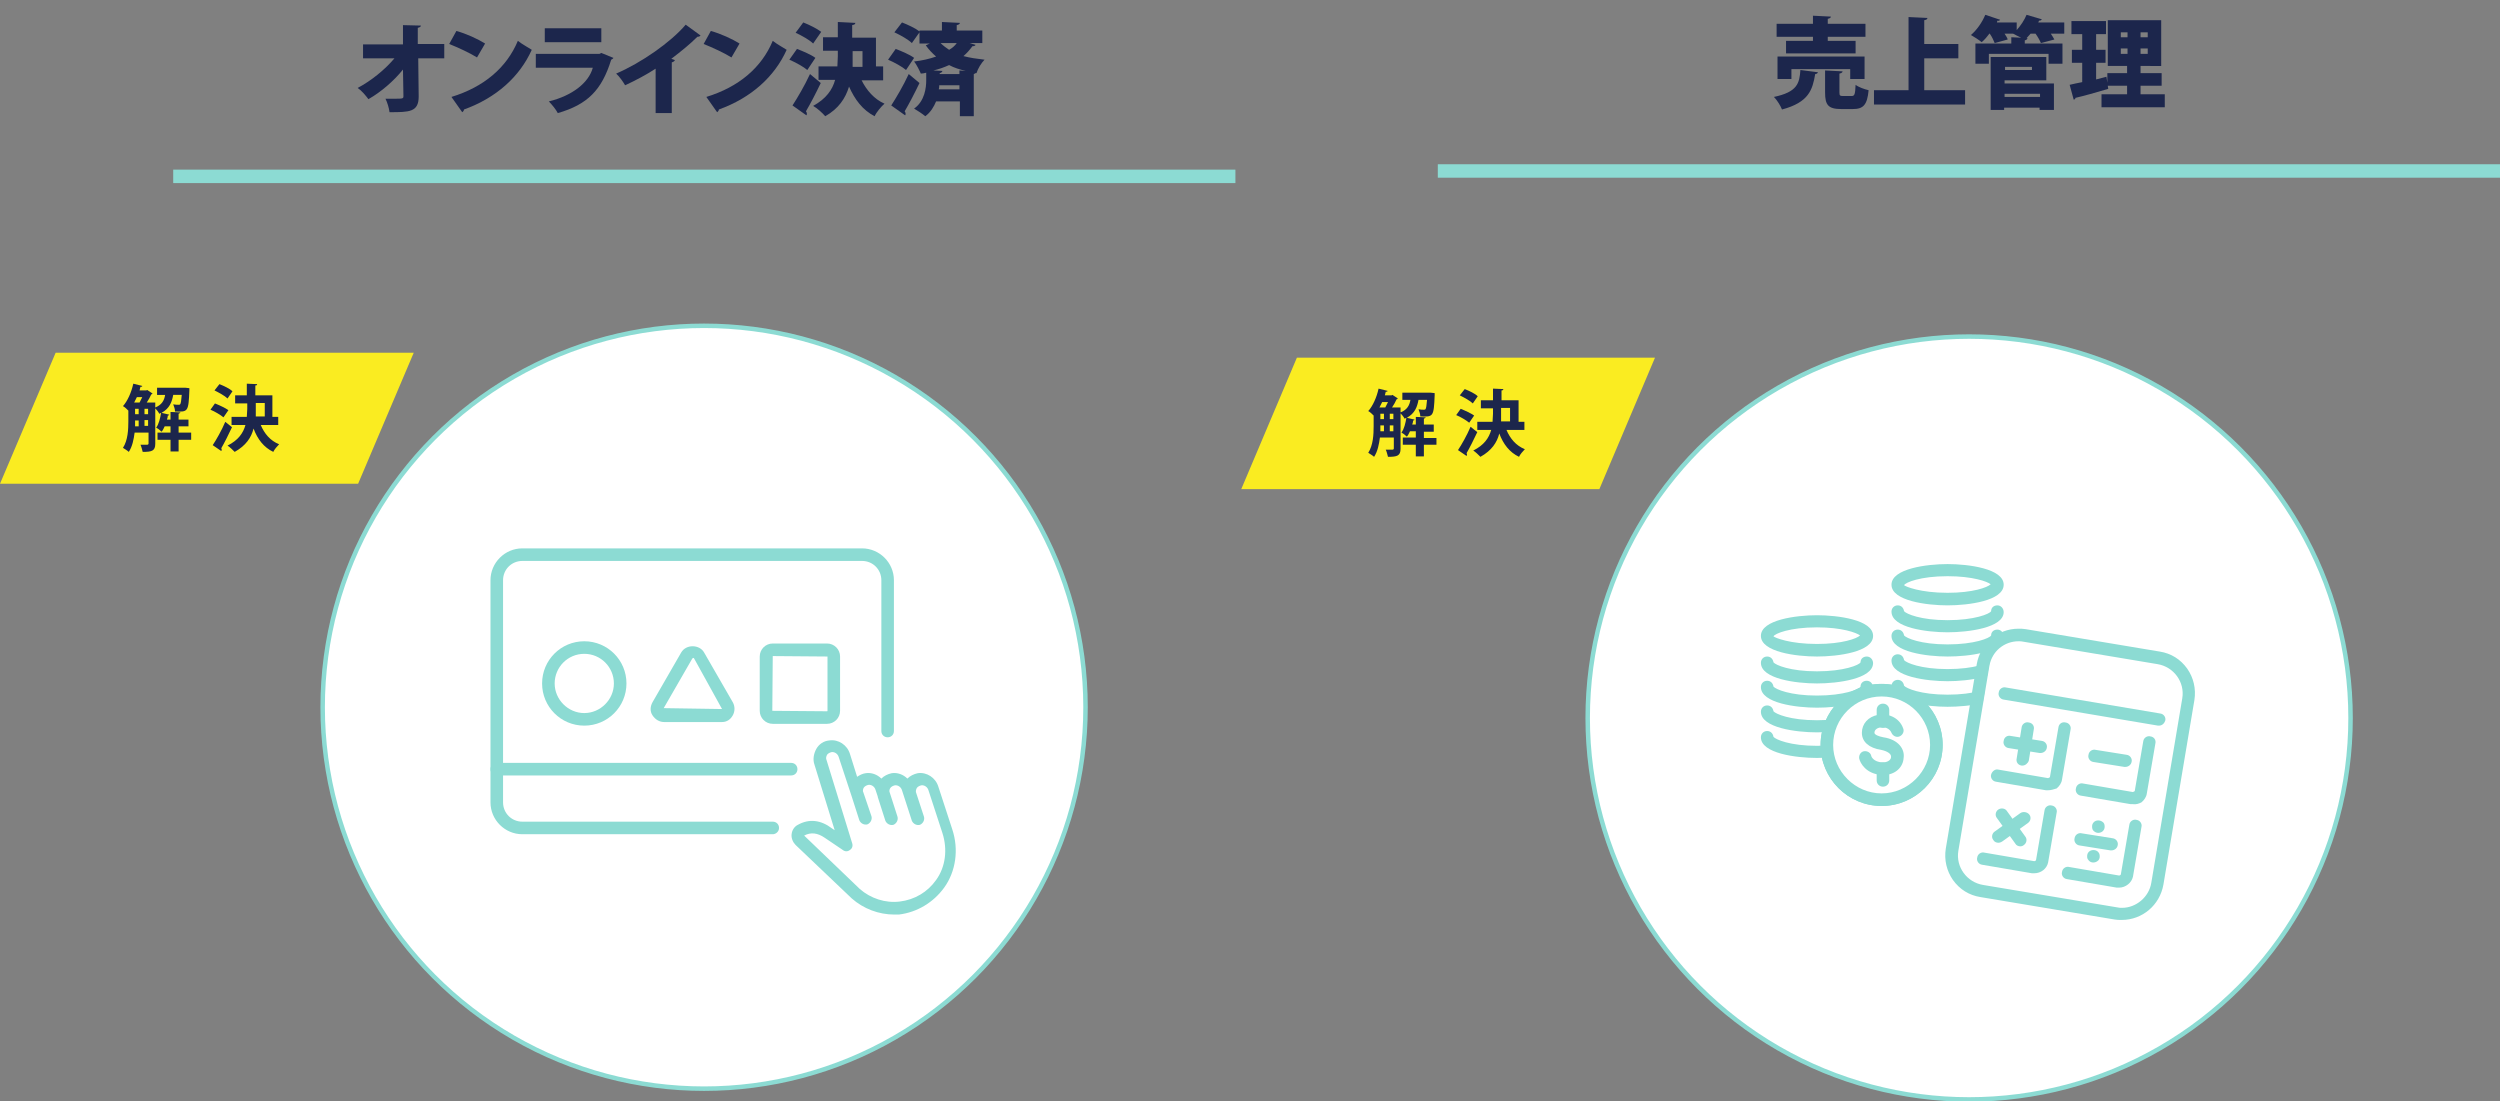
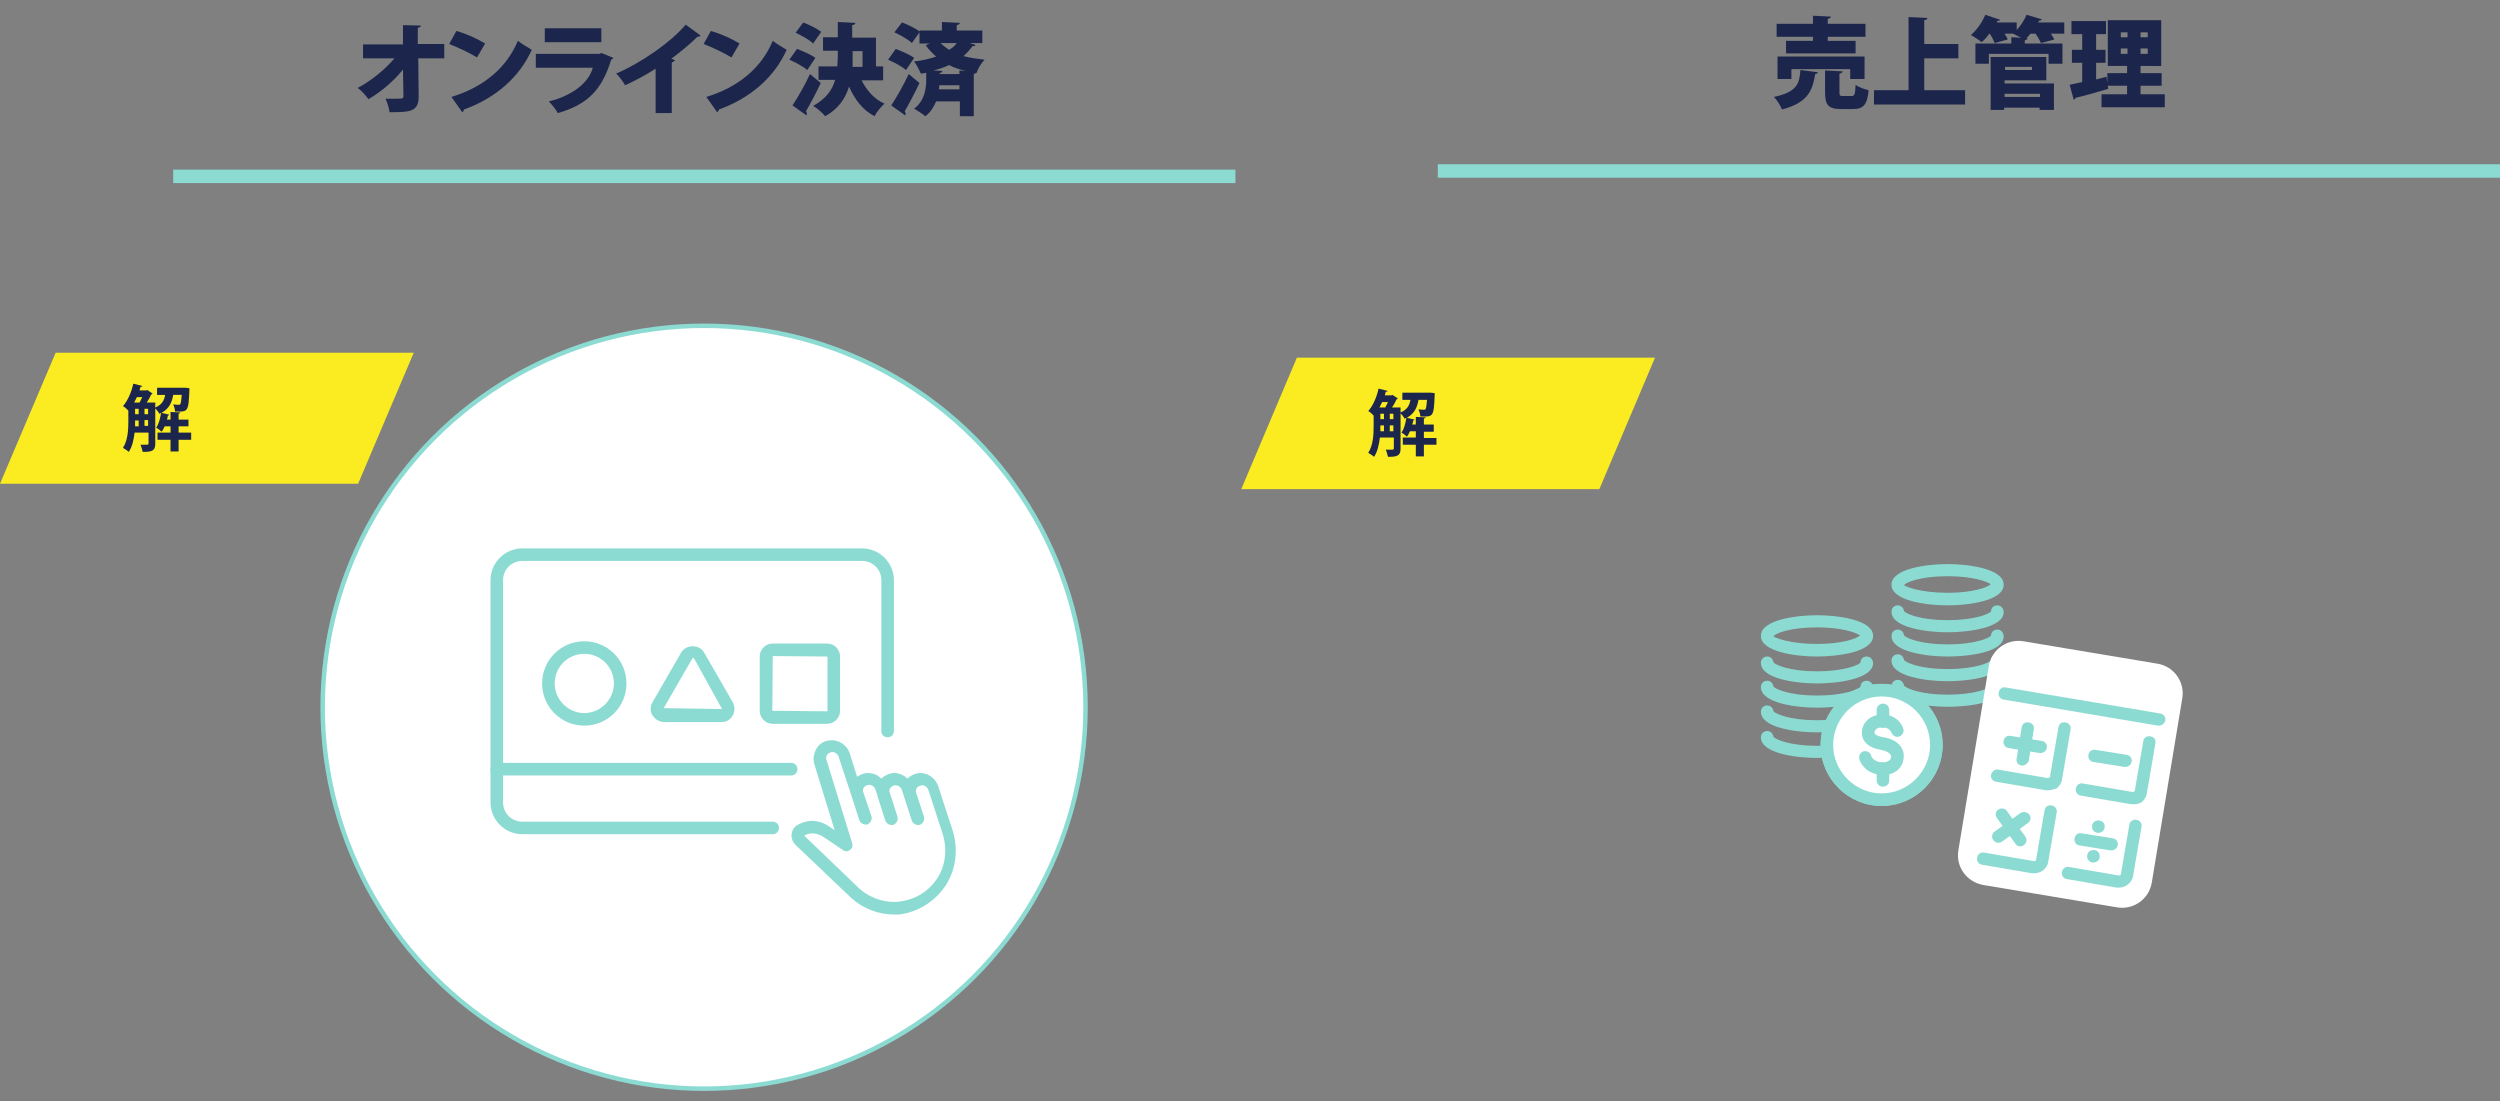
<svg xmlns="http://www.w3.org/2000/svg" version="1.1" id="_レイヤー_2" x="0px" y="0px" viewBox="0 0 557.1 245.4" style="enable-background:new 0 0 557.1 245.4;" xml:space="preserve">
  <rect x="0" y="0" width="557.1" height="245.4" fill="#808080" stroke="none" />
  <style type="text/css">
	.st0{fill:#FAEC21;}
	.st1{enable-background:new    ;}
	.st2{fill:#1C264C;}
	.st3{fill:#FFFFFF;stroke:#8CDBD3;stroke-miterlimit:10;}
	.st4{fill:none;stroke:#8CDBD3;stroke-width:3;stroke-miterlimit:10;}
	.st5{fill:#8CDBD3;}
	.st6{fill:#FFFFFF;}
	.st7{fill:#E1E7F5;}
	.st8{fill:#DFE5F2;}
</style>
  <g id="_レイヤー_1-2">
    <g>
      <g>
        <polygon class="st0" points="356.4,109 276.6,109 289,79.7 368.8,79.7    " />
        <g class="st1">
          <path class="st2" d="M320.1,97.5v1.6h-2.8v2.6h-1.8v-2.6h-2.9v-1.6h2.9v-1.4h-1.3c-0.2,0.4-0.4,0.9-0.7,1.2      c-0.3-0.3-0.8-0.7-1.2-0.9c0.6-0.8,0.9-2.1,1.1-3.3l-0.4,0.2c-0.2-0.4-0.6-0.9-0.9-1.2v7.9c0,1.6-0.8,1.8-2.8,1.8      c-0.1-0.4-0.3-1.2-0.5-1.6c0.6,0,1.3,0,1.5,0c0.2,0,0.3-0.1,0.3-0.3v-2.4h-3.1c-0.2,1.5-0.5,3.1-1.3,4.3c-0.3-0.3-1-0.7-1.3-0.9      c1.1-1.7,1.2-4.1,1.2-5.9v-2.4c-0.3-0.3-0.8-0.8-1.2-1c1-1.1,1.9-3.1,2.3-5l2,0.5c0,0.2-0.2,0.2-0.4,0.2l-0.2,0.8h1.5l0.2-0.1      l1.2,0.8c-0.1,0.1-0.2,0.2-0.3,0.2c-0.2,0.5-0.6,1.2-1,1.8h1.9v1.1c1.5-0.6,2-1.6,2.2-2.8h-1.8v-1.6h5.9l0.4,0l0.9,0.1      c0,0.1,0,0.3,0,0.5c-0.2,4.8-0.3,4.8-3.2,4.7c0-0.5-0.2-1.1-0.4-1.6c0.5,0.1,0.9,0.1,1.2,0.1c0.2,0,0.3,0,0.4-0.2      c0.1-0.2,0.2-0.7,0.3-2h-1.9c-0.3,1.6-0.8,3-2.6,4l1.7,0.4c0,0.1-0.1,0.2-0.3,0.2c0,0.3-0.1,0.6-0.2,0.9h0.8v-1.7l2.2,0.1      c0,0.1-0.1,0.2-0.4,0.3v1.3h2.2v1.6h-2.2v1.4H320.1z M308.7,90.8c0.2-0.4,0.4-0.8,0.6-1.2H308c-0.2,0.4-0.4,0.8-0.6,1.2H308.7z       M307.6,94.8c0,0.7,0,0.9,0,1.3h0.8v-1.3H307.6z M307.6,92.2v1.2h0.8v-1.2H307.6z M309.7,92.2v1.2h0.8v-1.2H309.7z M309.7,96.1      h0.8v-1.3h-0.8V96.1z" />
-           <path class="st2" d="M325.5,91.1c1,0.4,2.3,1,3,1.5l-1.1,1.6c-0.6-0.5-1.9-1.3-2.9-1.7L325.5,91.1z M324.9,100.3      c0.8-1.2,2-3.3,2.8-5.2l1.5,1.2c-0.8,1.7-1.7,3.5-2.4,4.7c0.1,0.1,0.1,0.2,0.1,0.3c0,0.1,0,0.2-0.1,0.3L324.9,100.3z       M326.4,86.7c1,0.4,2.3,1,2.9,1.6l-1.1,1.6c-0.6-0.6-1.9-1.3-2.9-1.8L326.4,86.7z M339.6,95.8h-3.9c0.8,1.9,2.1,3.5,4.1,4.3      c-0.4,0.4-1.1,1.2-1.3,1.7c-2.1-1-3.5-2.8-4.4-5.2c-0.5,2-1.7,3.8-4.2,5.2c-0.4-0.4-1.1-1.1-1.6-1.4c2.4-1.2,3.5-2.8,4-4.6h-3.1      V94h3.4c0-0.6,0.1-1.2,0.1-1.8V91h-2.7v-1.8h2.7v-2.6l2.3,0.1c0,0.2-0.1,0.3-0.4,0.3v2.2h3.8V94h1.3V95.8z M334.5,91v1.2      c0,0.6,0,1.2,0,1.7h2v-3H334.5z" />
        </g>
-         <circle class="st3" cx="438.8" cy="160" r="85" />
        <g class="st1">
          <path class="st2" d="M405.1,16.1c0,0.2-0.3,0.4-0.6,0.4c-0.6,3.5-1.4,6.3-7.4,7.9c-0.3-0.8-1.1-2.1-1.8-2.8c5.2-1.1,5.7-3,5.9-6      L405.1,16.1z M404,9.1V8.2h-8.1V5.3h8.1V3.5l4,0.2c0,0.2-0.2,0.4-0.7,0.5v1.1h8.4v2.9h-8.4v0.9h6.2v2.8h-15.5V9.1H404z       M415.5,17.6h-3.2v-2.2h-13.1v2.2h-3.1v-5h19.4V17.6z M409.9,20.6c0,0.7,0.1,0.8,0.9,0.8h1.8c0.7,0,0.8-0.4,0.9-2.5      c0.6,0.5,2,1,2.9,1.2c-0.3,3.3-1.2,4.2-3.5,4.2h-2.6c-2.9,0-3.6-0.9-3.6-3.7v-4.9l3.9,0.2c0,0.2-0.2,0.4-0.7,0.5V20.6z" />
          <path class="st2" d="M428.8,20.1h9.1v3.2h-20.3v-3.2h7.7V3.8l4.2,0.2c0,0.3-0.2,0.4-0.7,0.5v5.3h7.6v3.2h-7.6V20.1z" />
          <path class="st2" d="M460,5v2.5h-3c0.3,0.5,0.6,0.9,0.8,1.3l-3,0.8c-0.2-0.5-0.7-1.4-1.2-2.1h-1.1c-0.3,0.3-0.6,0.7-0.9,1h0.2      c0,0.2-0.2,0.4-0.6,0.5v0.7h8.4v4.5h-3.1V12h-13.3v2.2h-3V9.7h8V8.3l2.2,0.1c-0.6-0.3-1.3-0.6-1.8-0.9l0,0h-1.9      c0.3,0.5,0.6,0.9,0.7,1.3l-2.9,0.8c-0.2-0.5-0.6-1.4-1.1-2.1h-0.1c-0.5,0.7-1.1,1.4-1.7,1.9c-0.6-0.5-1.7-1.2-2.4-1.6      c1.3-1.1,2.5-2.8,3.2-4.5l3.3,1.1c-0.1,0.2-0.3,0.3-0.6,0.2L445,5h4.4v1.7c0.9-1,1.7-2.2,2.2-3.4l3.4,1      c-0.1,0.2-0.3,0.3-0.6,0.3c-0.1,0.1-0.1,0.3-0.2,0.4H460z M446.7,17.9v0.7h11v5.9h-3.2V24h-7.9v0.5h-3V12.7H456v5.2H446.7z       M452.8,14.9h-6v0.7h6V14.9z M454.6,20.9h-7.9v0.7h7.9V20.9z" />
          <path class="st2" d="M469.4,17.1l0.4,2.7c-2.7,0.8-5.5,1.6-7.3,2c0,0.2-0.2,0.4-0.4,0.4l-0.9-3.3c0.8-0.2,1.8-0.4,2.8-0.6V14      h-2.3v-2.9h2.3V7.6h-2.4V4.7h7.7v2.9h-2.2v3.5h2.1V14h-2.1v3.7L469.4,17.1z M477,21h5.4v2.9h-14.1V21h5.7v-1.9h-4.4v-2.8h4.4      v-1.6h-4.3V4.5h11.9v10.2H477v1.6h4.7v2.8H477V21z M472.6,7.2v1.1h1.5V7.2H472.6z M472.6,12h1.5v-1.2h-1.5V12z M478.6,8.4V7.2      H477v1.1H478.6z M478.6,12v-1.2H477V12H478.6z" />
        </g>
        <line class="st4" x1="320.4" y1="38.1" x2="557.1" y2="38.1" />
        <g>
          <g>
            <g>
              <path class="st5" d="M434,134.9c-4.6,0-12.5-1-12.5-4.6s7.9-4.6,12.5-4.6s12.5,1,12.5,4.6C446.5,133.9,438.6,134.9,434,134.9z         M434,128.4c-6.1,0-9.4,1.4-9.7,2c0.3,0.3,3.6,1.7,9.7,1.7c5.6,0,8.9-1.2,9.6-1.9C442.9,129.6,439.6,128.4,434,128.4        L434,128.4z M443.7,130.4L443.7,130.4z" />
              <path class="st5" d="M434,140.9c-4.6,0-12.5-1-12.5-4.6c0-0.8,0.6-1.4,1.4-1.4s1.3,0.6,1.4,1.3c0.5,0.6,3.7,2,9.7,2        s9.4-1.4,9.7-2c0-0.8,0.6-1.3,1.4-1.3s1.4,0.7,1.4,1.5C446.5,139.9,438.6,140.9,434,140.9L434,140.9z M424.3,136.2        L424.3,136.2z" />
              <path class="st5" d="M434,157.5c-4.6,0-12.5-1-12.5-4.6c0-0.8,0.6-1.4,1.4-1.4s1.3,0.6,1.4,1.3c0.5,0.6,3.7,2,9.7,2        s9.4-1.4,9.7-2c0-0.8,0.6-1.3,1.4-1.3s1.4,0.7,1.4,1.5C446.5,156.6,438.6,157.5,434,157.5L434,157.5z M424.3,152.9        L424.3,152.9z" />
              <path class="st5" d="M434,151.8c-4.6,0-12.5-1-12.5-4.6c0-0.8,0.6-1.4,1.4-1.4s1.3,0.6,1.4,1.3c0.5,0.6,3.7,2,9.7,2        s9.4-1.4,9.7-2c0-0.8,0.6-1.3,1.4-1.3s1.4,0.7,1.4,1.5C446.5,150.8,438.6,151.8,434,151.8L434,151.8z M424.3,147.1        L424.3,147.1z" />
              <path class="st5" d="M434,146.3c-4.6,0-12.5-1-12.5-4.6c0-0.8,0.6-1.4,1.4-1.4s1.3,0.6,1.4,1.3c0.5,0.6,3.7,2,9.7,2        s9.4-1.4,9.7-2c0-0.8,0.6-1.3,1.4-1.3s1.4,0.7,1.4,1.5C446.5,145.4,438.6,146.3,434,146.3L434,146.3z M424.3,141.7        L424.3,141.7z" />
            </g>
            <g>
              <path class="st5" d="M404.9,146.3c-4.6,0-12.5-1-12.5-4.6s7.9-4.6,12.5-4.6s12.5,1,12.5,4.6S409.5,146.3,404.9,146.3z         M404.9,139.8c-6.1,0-9.4,1.4-9.7,2c0.3,0.3,3.6,1.7,9.7,1.7c5.6,0,8.9-1.2,9.6-1.9C413.7,141,410.5,139.8,404.9,139.8        L404.9,139.8z M414.6,141.8L414.6,141.8z" />
              <path class="st5" d="M404.9,152.3c-4.6,0-12.5-1-12.5-4.6c0-0.8,0.6-1.4,1.4-1.4s1.3,0.6,1.4,1.3c0.5,0.6,3.7,2,9.7,2        s9.4-1.4,9.7-2c0-0.8,0.6-1.3,1.4-1.3s1.4,0.7,1.4,1.5C417.3,151.3,409.5,152.3,404.9,152.3L404.9,152.3z M395.1,147.6        L395.1,147.6z" />
              <path class="st5" d="M404.9,168.9c-4.6,0-12.5-1-12.5-4.6c0-0.8,0.6-1.4,1.4-1.4s1.3,0.6,1.4,1.3c0.5,0.6,3.7,2,9.7,2        s9.4-1.4,9.7-2c0-0.8,0.6-1.3,1.4-1.3s1.4,0.7,1.4,1.5C417.3,167.9,409.5,168.9,404.9,168.9L404.9,168.9z M395.1,164.3        L395.1,164.3z" />
              <path class="st5" d="M404.9,163.2c-4.6,0-12.5-1-12.5-4.6c0-0.8,0.6-1.4,1.4-1.4s1.3,0.6,1.4,1.3c0.5,0.6,3.7,2,9.7,2        s9.4-1.4,9.7-2c0-0.8,0.6-1.3,1.4-1.3s1.4,0.7,1.4,1.5C417.3,162.2,409.5,163.2,404.9,163.2L404.9,163.2z M395.1,158.5        L395.1,158.5z" />
              <path class="st5" d="M404.9,157.7c-4.6,0-12.5-1-12.5-4.6c0-0.8,0.6-1.4,1.4-1.4s1.3,0.6,1.4,1.3c0.5,0.6,3.7,2,9.7,2        s9.4-1.4,9.7-2c0-0.8,0.6-1.3,1.4-1.3s1.4,0.7,1.4,1.5C417.3,156.8,409.5,157.7,404.9,157.7L404.9,157.7z M395.1,153.1        L395.1,153.1z" />
            </g>
            <g>
              <g>
                <g>
-                   <circle class="st6" cx="419.3" cy="166" r="12.2" />
                  <path class="st5" d="M419.3,179.6c-7.5,0-13.6-6.1-13.6-13.6s6.1-13.6,13.6-13.6s13.6,6.1,13.6,13.6          S426.8,179.6,419.3,179.6z M419.3,155.2c-6,0-10.8,4.9-10.8,10.8s4.9,10.8,10.8,10.8s10.8-4.9,10.8-10.8          S425.3,155.2,419.3,155.2z" />
                </g>
                <g>
                  <circle class="st6" cx="419.3" cy="166" r="12.2" />
                  <path class="st5" d="M419.3,179.6c-7.5,0-13.6-6.1-13.6-13.6s6.1-13.6,13.6-13.6s13.6,6.1,13.6,13.6          S426.8,179.6,419.3,179.6z M419.3,155.2c-6,0-10.8,4.9-10.8,10.8s4.9,10.8,10.8,10.8s10.8-4.9,10.8-10.8          S425.3,155.2,419.3,155.2z" />
                </g>
              </g>
              <g>
                <g>
                  <path class="st6" d="M422.9,162.9c-1.2-3.1-6.5-2.8-6.5,0.5c0,1.5,1.7,2.1,3.1,2.4c5.2,0.8,3.8,5.7,0,5.5          c-2.9-0.1-3.7-2.1-3.8-2.5" />
                  <path class="st5" d="M419.7,172.7c-0.1,0-0.2,0-0.3,0c-3.6-0.2-4.9-2.7-5.1-3.7c-0.1-0.8,0.4-1.5,1.1-1.6          c0.8-0.1,1.5,0.4,1.6,1.1l0,0c0,0,0.4,1.3,2.5,1.4c1.2,0,1.9-0.6,1.9-1.2c0.1-0.7-0.8-1.3-2.2-1.6c-2.7-0.4-4.3-1.8-4.3-3.8          s1.4-3.6,3.6-4c2.1-0.4,4.7,0.5,5.6,3c0.3,0.7-0.1,1.5-0.8,1.8c-0.7,0.3-1.5-0.1-1.8-0.8c-0.4-1-1.6-1.4-2.5-1.2          c-0.5,0.1-1.3,0.4-1.3,1.2c0,0.4,0.9,0.8,2,1c3.4,0.5,4.8,2.7,4.5,4.6C424.1,170.9,422.4,172.7,419.7,172.7L419.7,172.7z" />
                </g>
                <path class="st5" d="M419.6,162.2c-0.8,0-1.4-0.6-1.4-1.4v-2.6c0-0.8,0.6-1.4,1.4-1.4s1.4,0.6,1.4,1.4v2.6         C421,161.5,420.4,162.2,419.6,162.2z" />
                <path class="st5" d="M419.6,175.3c-0.8,0-1.4-0.6-1.4-1.4v-2.6c0-0.8,0.6-1.4,1.4-1.4s1.4,0.6,1.4,1.4v2.6         C421,174.7,420.4,175.3,419.6,175.3z" />
              </g>
            </g>
          </g>
          <g>
            <g>
              <path class="st6" d="M436.4,189.5l6.8-41.1c0.6-3.6,4-6.1,7.7-5.5l29.9,5c3.6,0.6,6.1,4,5.5,7.7l-6.8,41.1        c-0.6,3.6-4,6.1-7.7,5.5l-29.9-5C438.2,196.5,435.8,193.1,436.4,189.5z" />
-               <path class="st5" d="M449.8,142.9c0.4,0,0.7,0,1.1,0.1l29.9,5c3.6,0.6,6.1,4,5.5,7.6l-6.9,41.1c-0.5,3.2-3.4,5.6-6.5,5.6        c-0.4,0-0.7,0-1.1-0.1l-29.9-5c-3.6-0.6-6.1-4-5.5-7.6l6.9-41.1C443.8,145.2,446.6,142.9,449.8,142.9 M449.8,140.1        L449.8,140.1c-4.6,0-8.5,3.3-9.3,7.9l-6.9,41.1c-0.4,2.5,0.2,5,1.6,7c1.5,2.1,3.6,3.4,6.1,3.8l29.9,5c0.5,0.1,1,0.1,1.6,0.1        c4.6,0,8.5-3.3,9.3-7.9L489,156c0.4-2.5-0.2-5-1.6-7c-1.5-2.1-3.6-3.4-6.1-3.8l-29.9-5C450.8,140.1,450.3,140.1,449.8,140.1        L449.8,140.1z" />
            </g>
            <g>
              <path class="st5" d="M454.7,167.8c-0.1,0-0.1,0-0.2,0l-6.9-1.1c-0.8-0.1-1.3-0.9-1.1-1.6c0.1-0.8,0.8-1.3,1.6-1.1l6.9,1.1        c0.8,0.1,1.3,0.9,1.1,1.6C456,167.3,455.4,167.8,454.7,167.8L454.7,167.8z" />
              <path class="st5" d="M450.7,170.6c-0.1,0-0.1,0-0.2,0c-0.8-0.1-1.3-0.8-1.1-1.6l1.1-6.9c0.1-0.8,0.9-1.3,1.6-1.1        c0.8,0.1,1.3,0.8,1.1,1.6l-1.1,6.9C451.9,170.1,451.3,170.6,450.7,170.6L450.7,170.6z" />
              <path class="st5" d="M445.3,187.8c-0.4,0-0.9-0.2-1.1-0.6c-0.5-0.6-0.3-1.5,0.3-1.9l5.7-4.1c0.6-0.4,1.5-0.3,2,0.3        s0.3,1.5-0.3,1.9l-5.7,4.1C445.9,187.7,445.6,187.8,445.3,187.8z" />
              <path class="st5" d="M450.2,188.6c-0.4,0-0.9-0.2-1.1-0.6l-4.1-5.7c-0.5-0.6-0.3-1.5,0.3-1.9c0.6-0.4,1.5-0.3,1.9,0.3l4.1,5.7        c0.5,0.6,0.3,1.5-0.3,1.9C450.8,188.5,450.5,188.6,450.2,188.6z" />
              <path class="st5" d="M473.6,170.9c-0.1,0-0.1,0-0.2,0l-6.9-1.1c-0.8-0.1-1.3-0.9-1.1-1.6c0.1-0.8,0.9-1.3,1.6-1.1l6.9,1.1        c0.8,0.1,1.3,0.9,1.1,1.6C474.9,170.4,474.3,170.9,473.6,170.9L473.6,170.9z" />
              <path class="st5" d="M470.5,189.5c-0.1,0-0.1,0-0.2,0l-6.9-1.1c-0.8-0.1-1.3-0.9-1.1-1.6c0.1-0.8,0.9-1.3,1.6-1.1l6.9,1.1        c0.8,0.1,1.3,0.9,1.1,1.6C471.8,189,471.2,189.5,470.5,189.5L470.5,189.5z" />
              <path class="st5" d="M466.5,192.2c-0.4,0-0.7-0.1-1-0.4c-0.1-0.1-0.2-0.3-0.3-0.4c-0.1-0.2-0.1-0.4-0.1-0.6        c0-0.4,0.1-0.7,0.4-1c0.5-0.5,1.5-0.5,2,0c0.3,0.3,0.4,0.6,0.4,1c0,0.2,0,0.4-0.1,0.6c-0.1,0.1-0.1,0.3-0.3,0.4        C467.3,192,466.9,192.2,466.5,192.2L466.5,192.2z" />
              <path class="st5" d="M467.6,185.6c-0.3,0-0.7-0.1-1-0.4c-0.3-0.2-0.4-0.6-0.4-1s0.1-0.7,0.4-1c0.5-0.5,1.4-0.5,2,0        c0.3,0.2,0.4,0.6,0.4,1s-0.1,0.7-0.4,1C468.4,185.4,468,185.6,467.6,185.6z" />
              <path class="st5" d="M481.1,161.7c-0.1,0-0.1,0-0.2,0l-34.4-5.8c-0.8-0.1-1.3-0.9-1.1-1.6c0.1-0.8,0.9-1.3,1.6-1.1l34.4,5.8        c0.8,0.1,1.3,0.9,1.1,1.6C482.3,161.2,481.8,161.7,481.1,161.7L481.1,161.7z" />
              <path class="st5" d="M456.4,176.1c-0.2,0-0.4,0-0.5,0l-11.1-1.9c-0.8-0.1-1.3-0.9-1.1-1.6s0.9-1.3,1.6-1.1l11.1,1.9l0.4-0.2        l1.9-11.1c0.1-0.8,0.8-1.3,1.6-1.1c0.8,0.1,1.3,0.9,1.1,1.6l-1.9,11.1c-0.1,0.8-0.6,1.5-1.2,2        C457.7,175.9,457,176.1,456.4,176.1L456.4,176.1z" />
              <path class="st5" d="M453.3,194.6c-0.2,0-0.3,0-0.5,0l-11.1-1.9c-0.8-0.1-1.3-0.9-1.1-1.6c0.1-0.8,0.9-1.3,1.6-1.1l11.1,1.9        c0.2,0,0.3-0.1,0.4-0.2l1.9-11.1c0.1-0.8,0.9-1.3,1.6-1.1c0.8,0.1,1.3,0.9,1.1,1.6l-1.9,11.1        C456.1,193.6,454.8,194.6,453.3,194.6L453.3,194.6z" />
              <path class="st5" d="M472.2,197.8c-0.2,0-0.3,0-0.5,0l-11.1-1.9c-0.8-0.1-1.3-0.9-1.1-1.6c0.1-0.8,0.9-1.3,1.6-1.1l11.1,1.9        c0.2,0,0.3-0.1,0.4-0.2l1.9-11.1c0.1-0.8,0.9-1.3,1.6-1.1c0.8,0.1,1.3,0.9,1.1,1.6l-1.9,11.1        C475,196.7,473.7,197.8,472.2,197.8L472.2,197.8z" />
              <path class="st5" d="M475.3,179.2c-0.2,0-0.3,0-0.5,0l-11.1-1.9c-0.8-0.1-1.3-0.9-1.1-1.6c0.1-0.8,0.9-1.3,1.6-1.1l11.1,1.9        l0.4-0.2l1.9-11.1c0.1-0.8,0.9-1.3,1.6-1.1c0.8,0.1,1.3,0.8,1.1,1.6l-1.9,11.1c-0.1,0.8-0.6,1.5-1.2,2        C476.6,179.1,476,179.3,475.3,179.2L475.3,179.2z" />
            </g>
          </g>
        </g>
      </g>
      <g>
        <polygon class="st0" points="79.8,107.8 0,107.8 12.4,78.6 92.2,78.6    " />
        <g class="st1">
          <path class="st2" d="M42.6,96.4V98h-2.8v2.6H38V98h-2.9v-1.6H38V95h-1.3c-0.2,0.4-0.4,0.9-0.7,1.2c-0.3-0.3-0.8-0.7-1.2-0.9      c0.6-0.8,0.9-2.1,1.1-3.3l-0.4,0.2c-0.2-0.4-0.6-0.9-0.9-1.2v7.9c0,1.6-0.8,1.8-2.8,1.8c-0.1-0.4-0.3-1.2-0.5-1.6      c0.6,0,1.3,0,1.5,0c0.2,0,0.3-0.1,0.3-0.3v-2.4H30c-0.2,1.5-0.5,3.1-1.3,4.3c-0.3-0.3-1-0.7-1.3-0.9c1.1-1.7,1.2-4.1,1.2-5.9      v-2.4c-0.3-0.3-0.8-0.8-1.2-1c1-1.1,1.9-3.1,2.3-5l2,0.5c0,0.2-0.2,0.2-0.4,0.2L31.1,87h1.5l0.2-0.1l1.2,0.8      c-0.1,0.1-0.2,0.2-0.3,0.2c-0.2,0.5-0.6,1.2-1,1.8h1.9v1.1c1.5-0.6,2-1.6,2.2-2.8h-1.8v-1.6h5.9l0.4,0l0.9,0.1      c0,0.1,0,0.3,0,0.5c-0.2,4.8-0.3,4.8-3.2,4.7c0-0.5-0.2-1.1-0.4-1.6c0.5,0.1,0.9,0.1,1.2,0.1c0.2,0,0.3,0,0.4-0.2      c0.1-0.2,0.2-0.7,0.3-2h-1.9c-0.3,1.6-0.8,3-2.6,4l1.7,0.4c0,0.1-0.1,0.2-0.3,0.2c0,0.3-0.1,0.6-0.2,0.9H38v-1.7l2.2,0.1      c0,0.1-0.1,0.2-0.4,0.3v1.3h2.2V95h-2.2v1.4H42.6z M31.1,89.7c0.2-0.4,0.4-0.8,0.6-1.2h-1.2c-0.2,0.4-0.4,0.8-0.6,1.2H31.1z       M30.1,93.7c0,0.7,0,0.9,0,1.3h0.8v-1.3H30.1z M30.1,91.1v1.2h0.8v-1.2H30.1z M32.2,91.1v1.2h0.8v-1.2H32.2z M32.2,94.9h0.8      v-1.3h-0.8V94.9z" />
-           <path class="st2" d="M47.9,89.9c1,0.4,2.3,1,3,1.5l-1.1,1.6c-0.6-0.5-1.9-1.3-2.9-1.7L47.9,89.9z M47.4,99.2      c0.8-1.2,2-3.3,2.8-5.2l1.5,1.2c-0.8,1.7-1.7,3.5-2.4,4.7c0.1,0.1,0.1,0.2,0.1,0.3c0,0.1,0,0.2-0.1,0.3L47.4,99.2z M48.9,85.6      c1,0.4,2.3,1,2.9,1.6l-1.1,1.6c-0.6-0.6-1.9-1.3-2.9-1.8L48.9,85.6z M62,94.7h-3.9c0.8,1.9,2.1,3.5,4.1,4.3      c-0.4,0.4-1.1,1.2-1.3,1.7c-2.1-1-3.5-2.8-4.4-5.2c-0.5,2-1.7,3.8-4.2,5.2c-0.4-0.4-1.1-1.1-1.6-1.4c2.4-1.2,3.5-2.8,4-4.6h-3.1      v-1.8H55c0-0.6,0.1-1.2,0.1-1.8v-1.2h-2.7v-1.8H55v-2.6l2.3,0.1c0,0.2-0.1,0.3-0.4,0.3v2.2h3.8v4.8H62V94.7z M57,89.9v1.2      c0,0.6,0,1.2,0,1.7h2v-3H57z" />
        </g>
        <g class="st1">
          <path class="st2" d="M99,13h-5.8l0.1,8.5c0,3.5-2.1,3.5-6.5,3.5c-0.1-0.9-0.5-2.2-0.9-3c0.6,0,1.2,0,1.7,0c2.2,0,2.3,0,2.3-0.6      l-0.1-5.9c-2.1,2.6-4.9,5-7.7,6.6c-0.6-0.8-1.5-1.9-2.4-2.5c3-1.6,6-4,8.2-6.6h-7V9.9h8.9l0-4.3l4,0.1c0,0.2-0.2,0.4-0.7,0.5      l0,3.6H99V13z" />
          <path class="st2" d="M101.7,6.9c2.2,0.6,4.8,1.8,6.4,2.8l-1.8,3.1c-1.6-1-4.2-2.2-6.2-3L101.7,6.9z M100.6,21.6      c7.2-2.2,12.3-6.5,14.8-12.5c1,0.8,2.2,1.4,3.1,2c-2.7,6-7.9,10.7-15.1,13.3c0,0.2-0.2,0.5-0.4,0.6L100.6,21.6z" />
          <path class="st2" d="M136.7,12.9c-0.1,0.2-0.3,0.3-0.5,0.4c-2.1,6.8-5.3,10-11.9,11.9c-0.4-0.8-1.4-2-2-2.6      c5.3-1.3,8.9-4.2,9.8-7.5h-12.7v-3.1h14.2l0.4-0.2L136.7,12.9z M134,9.4h-12.6V6.3H134V9.4z" />
          <path class="st2" d="M146.1,15.3c-1.8,1.2-4.6,2.7-6.8,3.7c-0.4-0.7-1.3-2-2-2.6c5.6-2.4,12.2-7,15.5-10.9l3.3,2.4      c-0.1,0.2-0.4,0.3-0.7,0.3c-1.7,1.7-3.7,3.3-5.8,4.9l0.8,0.3c-0.1,0.2-0.3,0.4-0.7,0.5v11.3h-3.6V15.3z" />
          <path class="st2" d="M158.4,6.9c2.2,0.6,4.8,1.8,6.4,2.8l-1.8,3.1c-1.6-1-4.2-2.2-6.2-3L158.4,6.9z M157.4,21.6      c7.2-2.2,12.3-6.5,14.8-12.5c1,0.8,2.2,1.4,3.1,2c-2.7,6-7.9,10.7-15.1,13.3c0,0.2-0.2,0.5-0.4,0.6L157.4,21.6z" />
          <path class="st2" d="M177.6,10.9c1.3,0.5,3.2,1.3,4.1,2l-1.8,2.7c-0.8-0.7-2.6-1.7-4-2.3L177.6,10.9z M176.6,23.5      c1.1-1.7,2.7-4.4,3.9-7l2.4,2c-1.1,2.3-2.3,4.6-3.3,6.3c0.1,0.2,0.2,0.3,0.2,0.5c0,0.2,0,0.3-0.1,0.4L176.6,23.5z M179,5      c1.3,0.5,3.1,1.4,4,2.1l-1.8,2.6c-0.8-0.8-2.6-1.8-3.9-2.4L179,5z M196.9,17.9H192c1.1,2.2,2.8,4.2,5.1,5.2      c-0.7,0.6-1.8,1.9-2.2,2.8c-2.7-1.4-4.4-3.7-5.7-6.6c-0.8,2.6-2.3,4.9-5.3,6.6c-0.6-0.7-1.8-1.8-2.7-2.3      c2.9-1.6,4.3-3.6,4.9-5.8h-3.7v-3h4.2c0-0.7,0.1-1.5,0.1-2.2v-1.3h-3.3v-3h3.3V4.9l3.9,0.2c0,0.3-0.2,0.4-0.7,0.5v2.8h5.3v6.4      h1.6V17.9z M190,11.4v1.3c0,0.7,0,1.5,0,2.2h2.2v-3.5H190z" />
          <path class="st2" d="M199.6,10.9c1.3,0.5,3.2,1.3,4.1,2l-1.8,2.7c-0.8-0.7-2.6-1.7-4-2.3L199.6,10.9z M198.6,23.5      c1.1-1.7,2.7-4.4,3.9-7l2.4,2c-1.1,2.3-2.3,4.6-3.3,6.3c0.1,0.2,0.2,0.3,0.2,0.5c0,0.2,0,0.3-0.1,0.4L198.6,23.5z M216.1,9.6      l1.3,0.4c-0.1,0.2-0.3,0.3-0.7,0.3c-0.6,0.8-1.2,1.5-2,2.2c1.5,0.4,3,0.6,4.7,0.8c-0.7,0.7-1.5,2-1.8,3l-0.2,0      c-0.1,0.1-0.2,0.1-0.4,0.2v9.4h-3.1v-3.3h-5.3c-0.5,1.2-1.2,2.4-2.4,3.3c-0.6-0.5-1.8-1.3-2.5-1.7c2.4-1.7,2.7-4.7,2.7-6.3v-1.7      c-0.4,0.1-0.8,0.2-1.2,0.2c-0.3-0.7-1-2.1-1.5-2.7c1.8-0.2,3.5-0.6,4.9-1.1c-0.8-0.7-1.6-1.5-2.3-2.5l0.9-0.4h-2.3V7.2l-1.7,2.4      c-0.8-0.8-2.6-1.8-3.9-2.4L201,5c1.3,0.5,3,1.3,3.9,2V6.8h5V4.9l4,0.2c0,0.2-0.2,0.4-0.7,0.5v1.2h5.7v2.8H216.1z M213.8,15.7      l1.4,0.1c-1.3-0.3-2.6-0.7-3.7-1.3c-1.1,0.5-2.2,0.9-3.5,1.2l2,0.1c0,0.2-0.2,0.4-0.6,0.5v0.2h4.4V15.7z M209.3,19      c0,0.3,0,0.6-0.1,0.9h4.6V19H209.3z M209.6,9.6c0.6,0.6,1.3,1.1,1.9,1.5c0.7-0.4,1.3-0.9,1.7-1.5H209.6z" />
        </g>
        <circle class="st3" cx="156.9" cy="157.6" r="85" />
        <polygon class="st7" points="156.9,225.1 156.9,225.1 156.9,225    " />
        <path class="st7" d="M156.9,225L156.9,225C156.9,225,157,225,156.9,225C157,225,156.9,225,156.9,225L156.9,225z" />
        <path class="st7" d="M156.9,225.1C157,225,157,225,156.9,225.1C157,225,156.9,225,156.9,225.1L156.9,225.1z" />
        <line class="st4" x1="38.6" y1="39.3" x2="275.3" y2="39.3" />
        <path class="st8" d="M120.4,224.3L120.4,224.3L120.4,224.3z" />
        <path class="st8" d="M120.4,224.3L120.4,224.3C120.4,224.2,120.4,224.2,120.4,224.3C120.4,224.2,120.4,224.2,120.4,224.3z" />
        <path class="st8" d="M120.4,224.3C120.5,224.2,120.5,224.2,120.4,224.3C120.5,224.2,120.4,224.2,120.4,224.3L120.4,224.3     L120.4,224.3z" />
        <g>
          <g>
            <path class="st5" d="M172.2,185.9h-55.8c-3.9,0-7.1-3.2-7.1-7.1v-49.5c0-3.9,3.2-7.1,7.1-7.1h75.7c3.9,0,7.1,3.2,7.1,7.1v33.6       c0,0.8-0.6,1.4-1.4,1.4s-1.4-0.6-1.4-1.4v-33.6c0-2.4-1.9-4.3-4.3-4.3h-75.7c-2.4,0-4.3,1.9-4.3,4.3v49.5       c0,2.4,1.9,4.3,4.3,4.3h55.8c0.8,0,1.4,0.6,1.4,1.4S172.9,185.9,172.2,185.9L172.2,185.9z" />
            <path class="st5" d="M176.3,172.8h-65.6c-0.8,0-1.4-0.6-1.4-1.4s0.6-1.4,1.4-1.4h65.6c0.8,0,1.4,0.6,1.4,1.4       S177.1,172.8,176.3,172.8L176.3,172.8z" />
          </g>
          <path class="st5" d="M130.2,161.7c-5.2,0-9.4-4.2-9.4-9.4s4.2-9.4,9.4-9.4c5.2,0,9.4,4.2,9.4,9.4S135.4,161.7,130.2,161.7z       M130.2,145.7c-3.7,0-6.6,3-6.6,6.6s3,6.6,6.6,6.6c3.6,0,6.6-3,6.6-6.6S133.9,145.7,130.2,145.7z" />
          <path class="st5" d="M160.9,160.9H148c-1.1,0-2-0.6-2.6-1.5s-0.5-2,0-2.9l6.4-11.1c1.1-1.9,4.1-1.8,5.1,0l6.4,11.1      c0.5,0.9,0.5,2,0,2.9S162,160.9,160.9,160.9L160.9,160.9z M154.3,146.7L154.3,146.7l-6.4,11.1l13,0.2l-6.3-11.4L154.3,146.7      L154.3,146.7z M153.1,146L153.1,146z" />
          <path class="st5" d="M184.3,161.3h-12.1c-1.6,0-2.9-1.3-2.9-2.9v-12.1c0-1.6,1.3-2.9,2.9-2.9h12.1c1.6,0,2.9,1.3,2.9,2.9v12.1      C187.2,160,185.9,161.3,184.3,161.3z M172.2,146.2l-0.1,12.2l12.2,0.1c0,0,0.1,0,0.1-0.1v-12.1L172.2,146.2L172.2,146.2z" />
          <path class="st5" d="M199.3,203.8c-3.5,0-6.9-1.3-9.5-3.6l-12.5-11.9c-0.6-0.6-1-1.5-0.9-2.4s0.6-1.7,1.4-2.1l0,0      c2.5-1.4,5.1-1.1,7.6,0.8l0.6,0.4l-4.5-14.6c-0.4-1.1-0.2-2.4,0.4-3.5c0.6-1.1,1.7-1.8,2.9-1.9c2-0.3,4,1,4.6,3l1.6,5.1      c0.6-0.4,1.2-0.7,1.9-0.8c1.3-0.2,2.6,0.3,3.5,1.2c0.6-0.6,1.4-1,2.3-1.2c1.3-0.2,2.6,0.3,3.5,1.2c0.6-0.6,1.4-1,2.3-1.2      c2-0.3,4,1,4.6,3l3.1,9.5c1.5,4.5,0.8,9.4-1.8,13c-2.4,3.3-6,5.5-10.1,6C200.3,203.8,199.8,203.8,199.3,203.8L199.3,203.8z       M179.2,186.2l12.4,11.9c2.4,2.1,5.7,3.2,8.9,2.8c3.3-0.4,6.2-2.1,8.1-4.8c2.1-2.9,2.6-6.8,1.4-10.5l-3.1-9.5      c-0.2-0.7-0.9-1.2-1.6-1.1c-0.4,0.1-0.8,0.3-1,0.6c-0.2,0.4-0.3,0.8-0.1,1.2l1.7,5.2c0.2,0.7-0.2,1.5-0.9,1.8      c-0.7,0.2-1.5-0.2-1.8-0.9l-2.2-6.8c-0.2-0.7-0.9-1.2-1.6-1.1c-0.4,0.1-0.8,0.3-1,0.6s-0.3,0.7-0.1,1.1l1.7,5.3      c0.2,0.7-0.2,1.5-0.9,1.8c-0.7,0.2-1.5-0.2-1.8-0.9l-1.7-5.3v-0.1l-0.5-1.5c-0.2-0.7-0.9-1.2-1.6-1.1c-0.4,0.1-0.8,0.3-1,0.6      s-0.3,0.8-0.1,1.1l1.8,5.3c0.2,0.7-0.2,1.5-0.9,1.8c-0.7,0.2-1.5-0.2-1.8-0.9l-1.7-5.3l0,0l-2.9-8.8c-0.2-0.7-0.9-1.2-1.6-1.1      c-0.4,0.1-0.8,0.3-1,0.6c-0.2,0.4-0.3,0.8-0.1,1.2l5.7,18.5c0.2,0.6,0,1.2-0.5,1.5c-0.5,0.4-1.1,0.4-1.6,0l-4-2.7      C182.2,185.6,180.7,185.4,179.2,186.2L179.2,186.2z M178.5,185l0.7,1.2l0,0L178.5,185z" />
        </g>
      </g>
    </g>
  </g>
</svg>